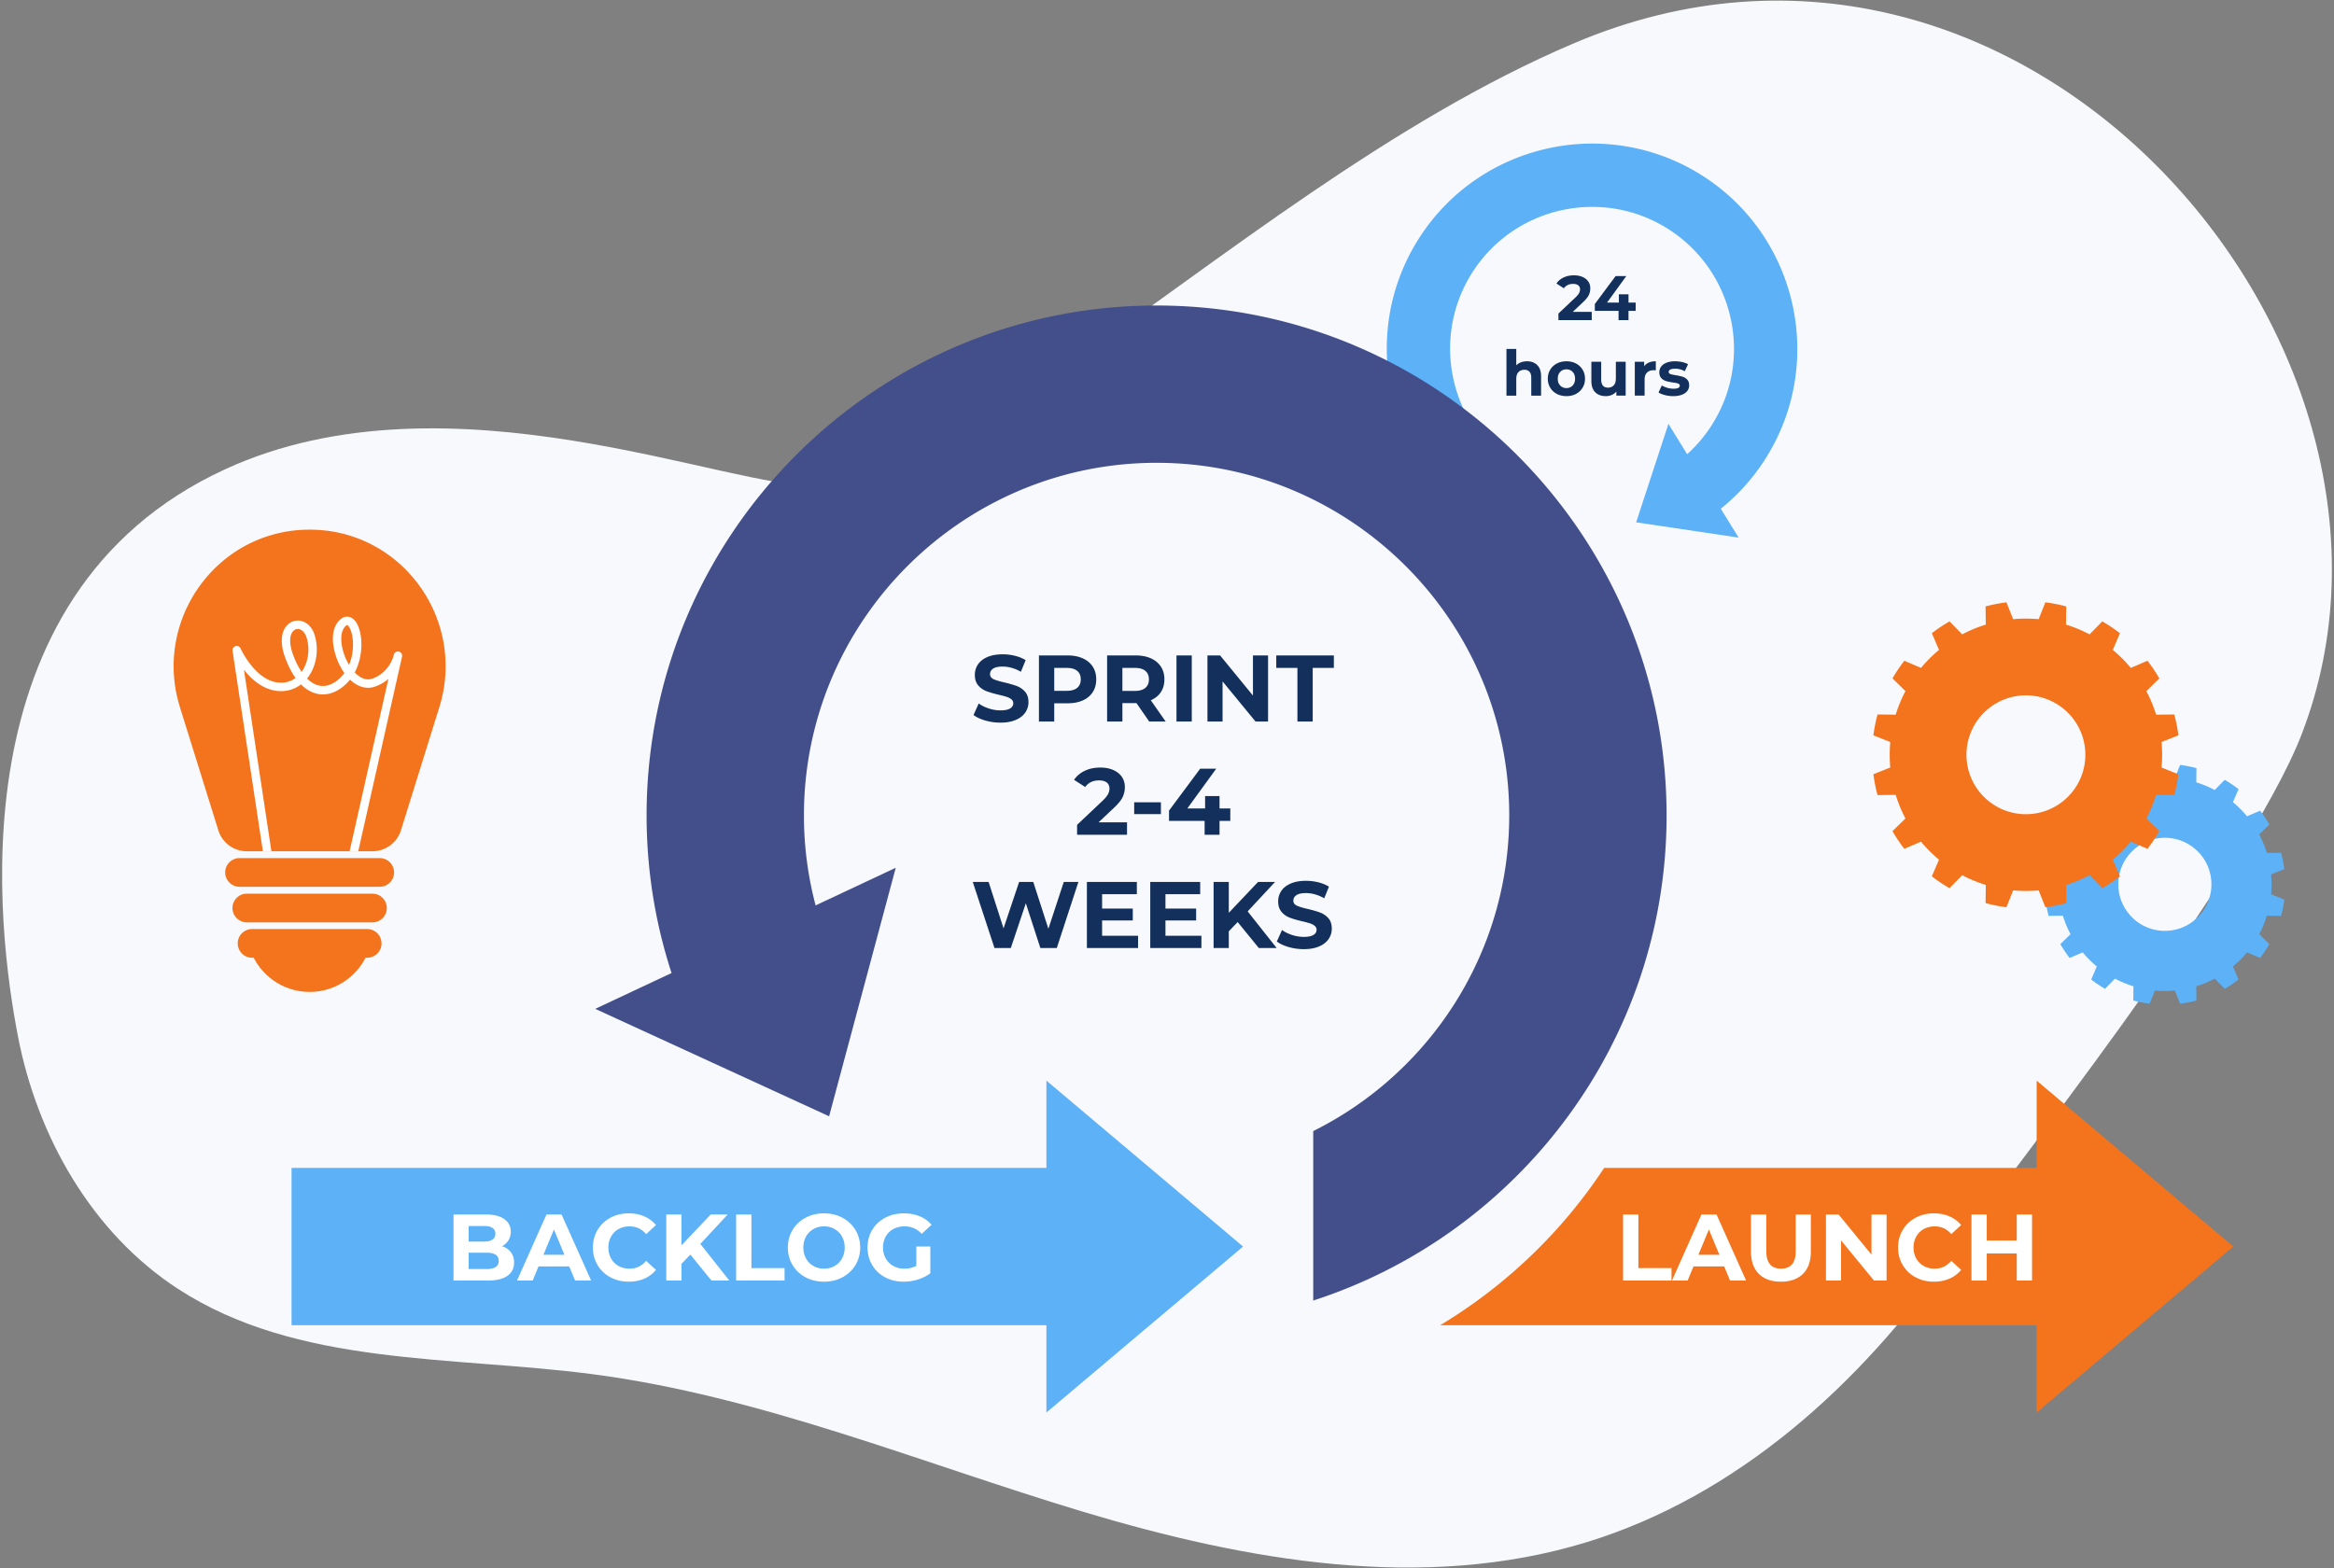
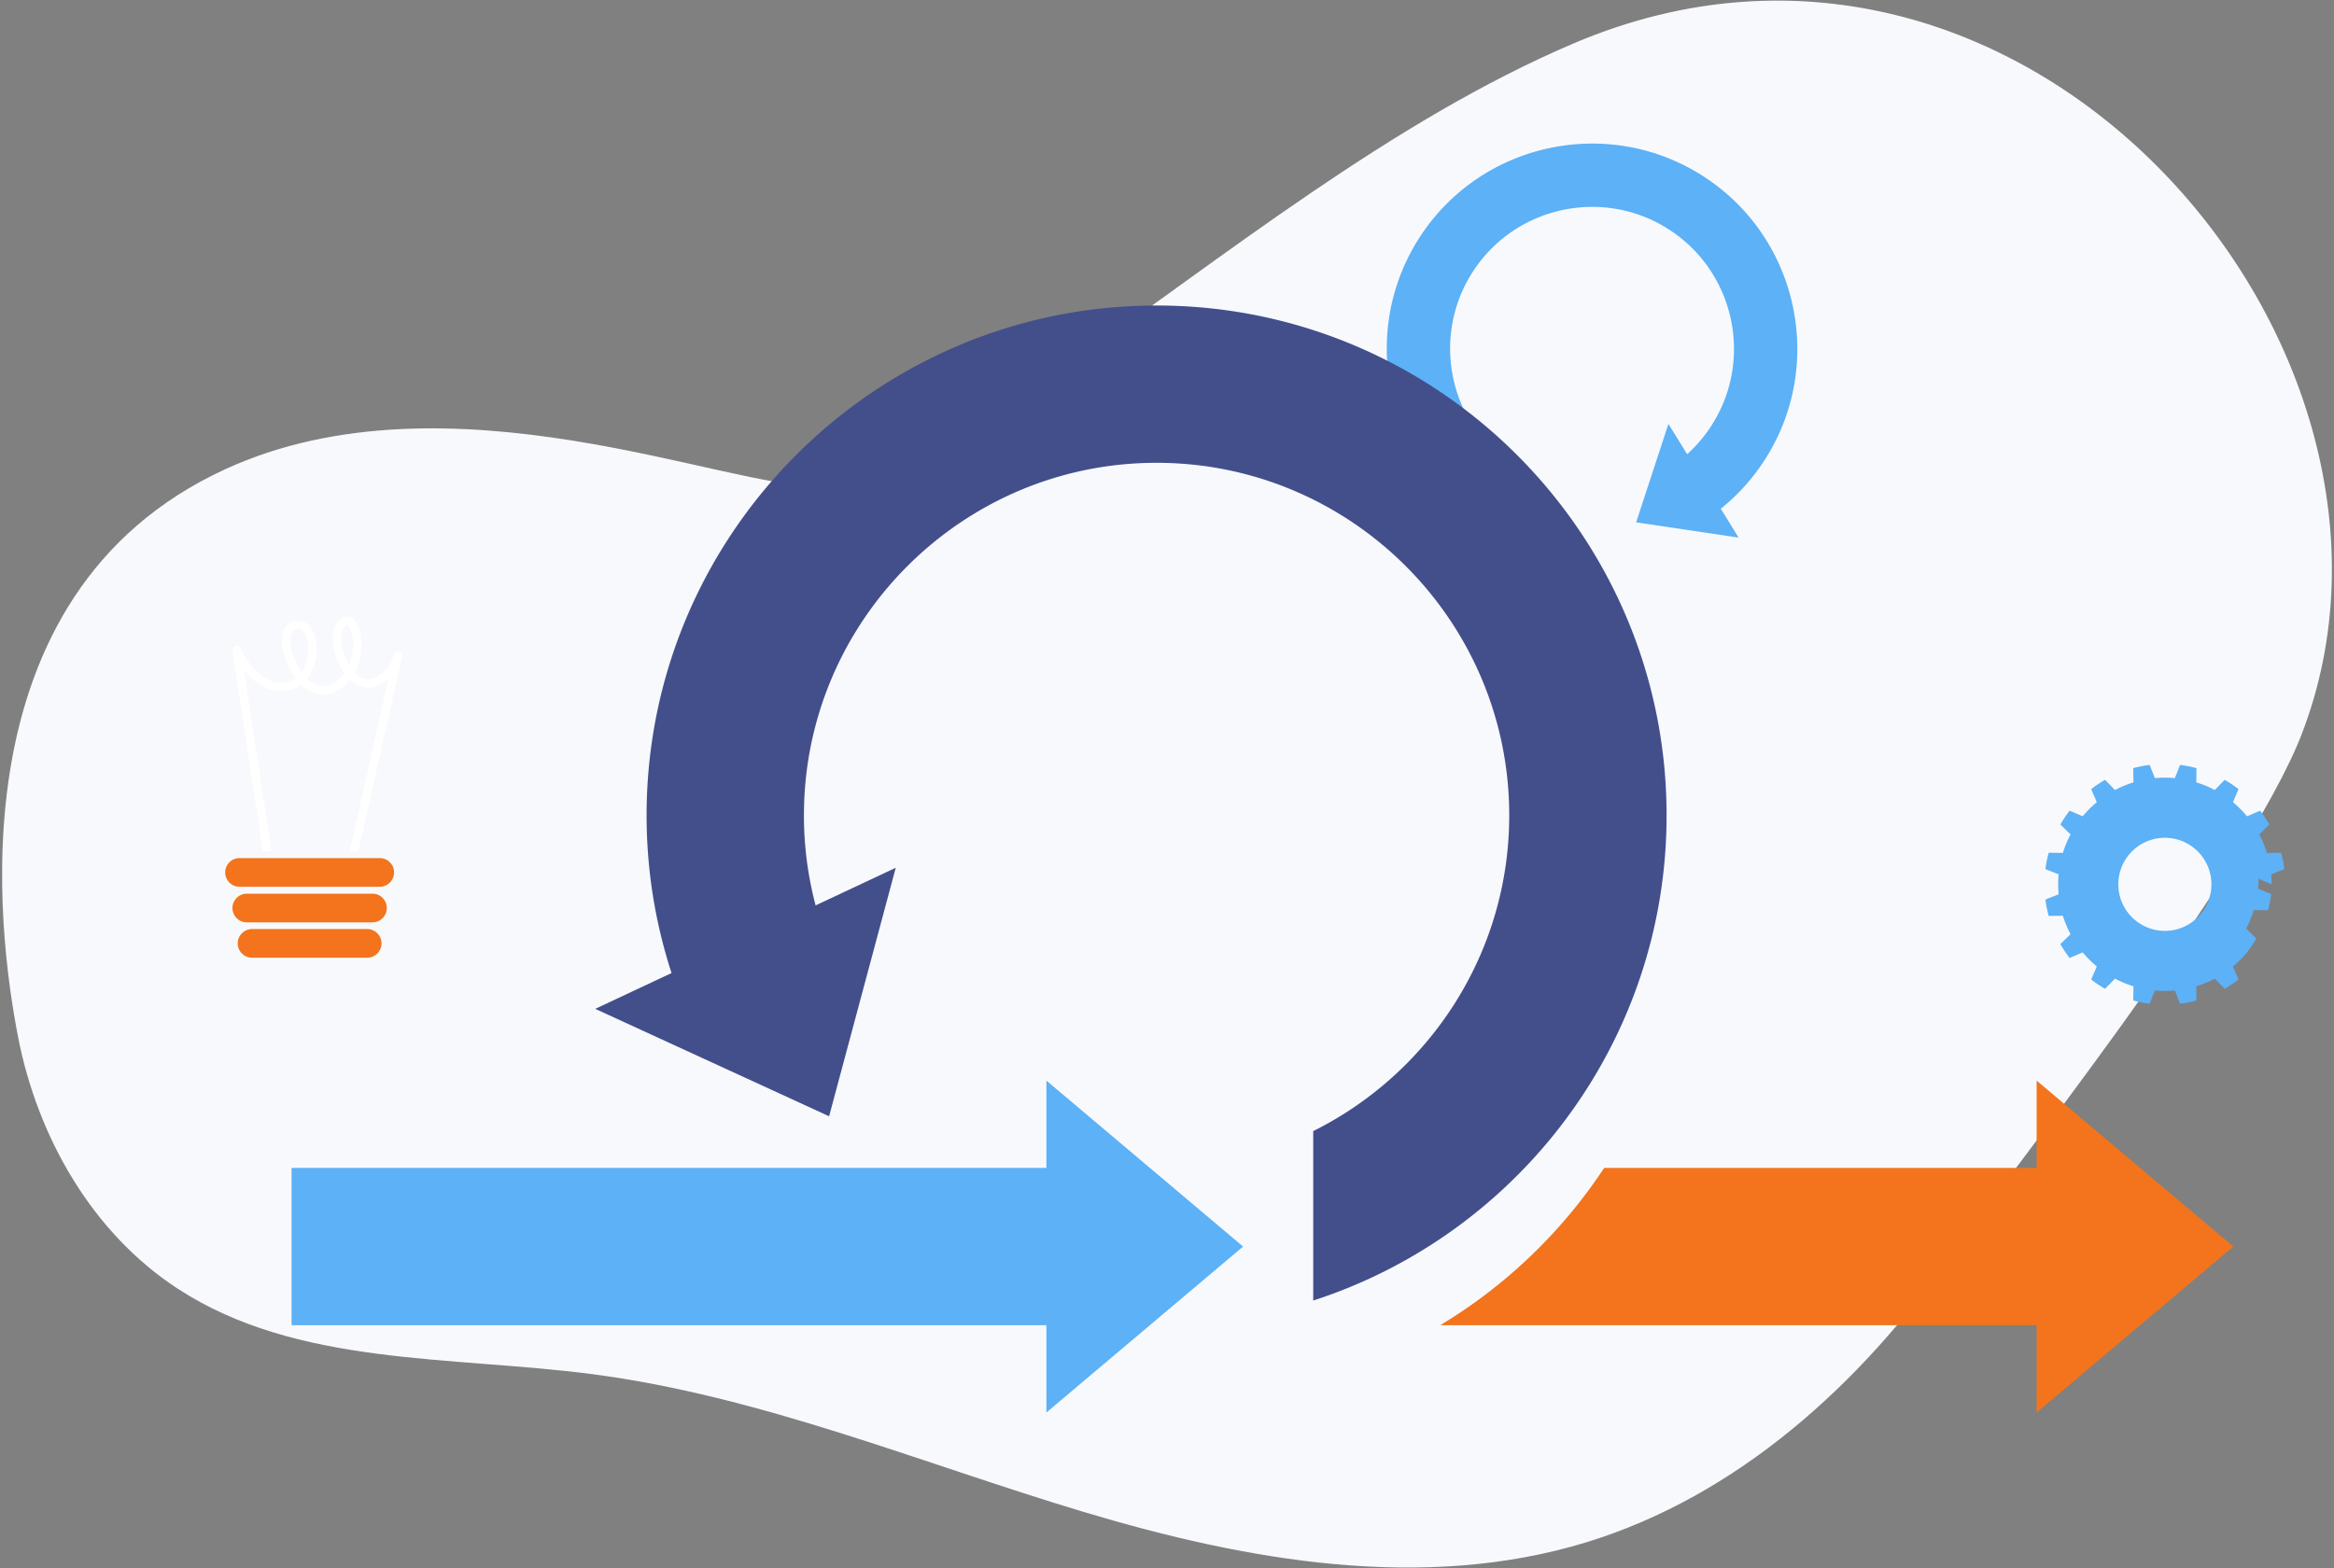
<svg xmlns="http://www.w3.org/2000/svg" width="555" height="373" fill="none">
  <rect width="100%" height="100%" fill="#808080" stroke="none" />
  <path d="M547.344 174.564C582.588 83 481.74-35.414 374.3 10.278c-43.291 18.408-83.477 50.988-122.079 77.878-17.722 12.346-36.211 26.058-57.771 27.33-20.391 1.203-87.687-28.331-140.9-3.873C-11.677 141.595-.343 222.591 4.27 246.503c4.61 23.912 17.639 46.784 38.052 60.063 28.37 18.456 64.841 15.9 98.403 20.27 40.2 5.234 78.103 21.114 116.926 32.778 38.826 11.663 80.842 19.092 119.599 7.218 35.79-10.965 65.149-37.529 86.59-68.209 10.117-14.474 70.531-90.353 83.505-124.059z" fill="#F8F9FC" />
-   <path d="M88.564 202.479H58.691a7.094 7.094 0 0 1-6.772-4.982l-9.134-29.292c-6.355-20.379 8.291-41.428 29.623-42.202a38 38 0 0 1 2.44 0c21.331.774 35.978 21.823 29.623 42.202l-9.134 29.292a7.094 7.094 0 0 1-6.773 4.982z" fill="#F3741C" />
  <path d="M83.003 158.142c-1.802-2.993-2.431-6.917-1.25-8.704.384-.578.686-.754.787-.754.005 0 .01 0 .013.003.196.033.746.598 1.101 2.055.456 1.869.463 4.782-.651 7.4zm-13.326-2.45c-.892-2.438-.895-4.505-.01-5.531.313-.361.709-.552 1.138-.552.103 0 .207.011.313.033.773.16 1.43.88 1.76 1.927.893 2.848.433 6.03-1.165 8.231-.76-1.119-1.448-2.501-2.036-4.108zm25.156-.703a1.003 1.003 0 0 0-1.188.761l-.015.064c-.117.495-1.108 4.146-5.045 5.585-1.747.638-3.267-.442-4.236-1.461 1.78-3.326 1.843-7.248 1.253-9.671-.507-2.077-1.467-3.341-2.705-3.556-.712-.124-1.78.056-2.815 1.621-1.924 2.911-.609 8.373 1.812 11.767a8.743 8.743 0 0 1-1.761 1.796c-1.508 1.149-3.09 1.525-4.576 1.091-.888-.259-1.743-.8-2.541-1.594l.01-.013c2.205-2.714 2.897-6.8 1.764-10.411-.55-1.749-1.77-2.98-3.266-3.29-1.256-.259-2.516.18-3.374 1.173-1.388 1.609-1.518 4.354-.356 7.528.706 1.931 1.541 3.565 2.487 4.882-.982.725-2.335 1.266-4.13 1.089-5.49-.539-8.914-8.037-8.947-8.112a1.003 1.003 0 0 0-1.907.559l7.21 47.651h2.026l-6.526-43.147.073.093c2.361 2.965 5.084 4.676 7.875 4.951 2.092.206 4.03-.339 5.619-1.55 1.043 1.042 2.189 1.756 3.42 2.115 2.122.621 4.319.131 6.354-1.419a10.58 10.58 0 0 0 1.878-1.84c1.86 1.781 4.008 2.375 6.047 1.63a9.863 9.863 0 0 0 3.083-1.798l-9.172 40.776a.99.99 0 0 0-.023.189h2.035l10.39-46.193.019-.084a1.003 1.003 0 0 0-.772-1.182z" fill="#fff" />
  <path d="M90.295 210.923H56.961a3.394 3.394 0 0 1-2.412-1 3.398 3.398 0 0 1-.999-2.41 3.4 3.4 0 0 1 .999-2.412 3.405 3.405 0 0 1 2.412-.999h33.334c.942 0 1.795.383 2.412.999a3.4 3.4 0 0 1 .999 2.412c0 .94-.382 1.794-.999 2.41-.617.619-1.47 1-2.412 1zM88.568 219.389h-29.88a3.396 3.396 0 0 1-2.411-.999 3.4 3.4 0 0 1-1-2.412c0-.94.383-1.794 1-2.41.617-.619 1.47-1 2.411-1h29.88c.941 0 1.794.381 2.411 1 .617.616.999 1.47.999 2.41a3.4 3.4 0 0 1-.999 2.412 3.396 3.396 0 0 1-2.411.999zM87.315 227.8H59.94a3.393 3.393 0 0 1-2.412-1 3.395 3.395 0 0 1-.998-2.409c0-.943.382-1.796.998-2.412.618-.617 1.47-1 2.412-1h27.374c.941 0 1.794.383 2.411 1 .617.616.999 1.469.999 2.412 0 .94-.382 1.793-.999 2.409-.617.619-1.47 1-2.411 1z" fill="#F3741C" />
-   <path d="M59.544 226.007c2.061 5.788 7.588 9.934 14.084 9.934 6.496 0 12.023-4.146 14.084-9.934H59.544z" fill="#F3741C" />
-   <path d="M514.782 221.411c-6.113 0-11.069-4.955-11.069-11.069 0-6.112 4.956-11.069 11.069-11.069s11.069 4.957 11.069 11.069c0 6.114-4.956 11.069-11.069 11.069zm25.373-11.069c0-.8-.039-1.589-.111-2.372l3.141-1.253a28.153 28.153 0 0 0-.771-3.884l-3.379.04a25.24 25.24 0 0 0-1.819-4.392l2.417-2.363a28.711 28.711 0 0 0-2.204-3.293l-3.109 1.333a25.248 25.248 0 0 0-3.354-3.354l1.333-3.105a28.506 28.506 0 0 0-3.292-2.207l-2.363 2.418a25.215 25.215 0 0 0-4.391-1.82l.039-3.381a28.46 28.46 0 0 0-3.883-.767l-1.257 3.14a25.736 25.736 0 0 0-4.74 0l-1.254-3.14a28.534 28.534 0 0 0-3.886.767l.043 3.381a25.352 25.352 0 0 0-4.395 1.82l-2.359-2.418a28.214 28.214 0 0 0-3.296 2.207l1.333 3.105a25.673 25.673 0 0 0-3.354 3.354l-3.105-1.333a29.119 29.119 0 0 0-2.208 3.295l2.421 2.361a25.255 25.255 0 0 0-1.823 4.392l-3.379-.04a28.295 28.295 0 0 0-.767 3.884l3.137 1.253a27.367 27.367 0 0 0-.108 2.372c0 .8.04 1.592.108 2.372l-3.137 1.253c.166 1.326.425 2.622.767 3.886l3.379-.042a25.21 25.21 0 0 0 1.823 4.394l-2.421 2.361a29.378 29.378 0 0 0 2.208 3.294l3.105-1.334a25.688 25.688 0 0 0 3.354 3.356l-1.333 3.104a28.348 28.348 0 0 0 3.296 2.208l2.359-2.419a25.12 25.12 0 0 0 4.395 1.82l-.043 3.381c1.264.342 2.561.601 3.886.767l1.254-3.139a26.095 26.095 0 0 0 4.74 0l1.257 3.139a28.31 28.31 0 0 0 3.883-.767l-.039-3.381c1.531-.47 3-1.081 4.391-1.82l2.363 2.419a28.643 28.643 0 0 0 3.292-2.208l-1.333-3.104a25.263 25.263 0 0 0 3.354-3.356l3.109 1.334a28.811 28.811 0 0 0 2.204-3.294l-2.417-2.361a25.196 25.196 0 0 0 1.819-4.394l3.379.042a28.21 28.21 0 0 0 .771-3.886l-3.141-1.253c.072-.78.111-1.572.111-2.372z" fill="#5CB1F7" />
-   <path d="M481.74 193.662c-7.809 0-14.136-6.328-14.136-14.133 0-7.806 6.327-14.133 14.136-14.133 7.805 0 14.131 6.327 14.131 14.133 0 7.805-6.326 14.133-14.131 14.133zm32.39-14.133c0-1.021-.048-2.032-.142-3.029l4.01-1.599a36.919 36.919 0 0 0-.979-4.961l-4.316.053a32.171 32.171 0 0 0-2.324-5.609l3.085-3.015a36.524 36.524 0 0 0-2.816-4.206l-3.965 1.703a32.39 32.39 0 0 0-4.282-4.283l1.7-3.965a36.28 36.28 0 0 0-4.203-2.817l-3.017 3.087a32.203 32.203 0 0 0-5.609-2.324l.055-4.316a36.427 36.427 0 0 0-4.961-.98l-1.599 4.009a32.99 32.99 0 0 0-6.058 0l-1.6-4.009a36.488 36.488 0 0 0-4.961.98l.052 4.316a32.206 32.206 0 0 0-5.606 2.324l-3.016-3.087a36.587 36.587 0 0 0-4.207 2.817l1.704 3.965a32.603 32.603 0 0 0-4.286 4.283l-3.961-1.703a36.556 36.556 0 0 0-2.82 4.206l3.089 3.015a32.171 32.171 0 0 0-2.324 5.609l-4.316-.053a37.21 37.21 0 0 0-.983 4.961l4.013 1.599a32.617 32.617 0 0 0 0 6.057l-4.013 1.6c.217 1.692.548 3.348.983 4.96l4.316-.052a32.161 32.161 0 0 0 2.324 5.608l-3.089 3.015a36.58 36.58 0 0 0 2.82 4.208l3.961-1.705a32.481 32.481 0 0 0 4.286 4.283l-1.704 3.966a36.988 36.988 0 0 0 4.207 2.818l3.016-3.089a32.128 32.128 0 0 0 5.606 2.324l-.052 4.316c1.614.437 3.269.767 4.961.98l1.6-4.008a33.305 33.305 0 0 0 6.058 0l1.599 4.008a36.276 36.276 0 0 0 4.961-.98l-.055-4.316a32.126 32.126 0 0 0 5.609-2.324l3.017 3.089a36.675 36.675 0 0 0 4.203-2.818l-1.7-3.966a32.27 32.27 0 0 0 4.282-4.283l3.965 1.705a36.549 36.549 0 0 0 2.816-4.208l-3.085-3.015a32.161 32.161 0 0 0 2.324-5.608l4.316.052c.434-1.612.765-3.268.979-4.96l-4.01-1.6c.094-.997.142-2.007.142-3.028z" fill="#F3741C" />
+   <path d="M514.782 221.411c-6.113 0-11.069-4.955-11.069-11.069 0-6.112 4.956-11.069 11.069-11.069s11.069 4.957 11.069 11.069c0 6.114-4.956 11.069-11.069 11.069zm25.373-11.069c0-.8-.039-1.589-.111-2.372l3.141-1.253a28.153 28.153 0 0 0-.771-3.884l-3.379.04a25.24 25.24 0 0 0-1.819-4.392l2.417-2.363a28.711 28.711 0 0 0-2.204-3.293l-3.109 1.333a25.248 25.248 0 0 0-3.354-3.354l1.333-3.105a28.506 28.506 0 0 0-3.292-2.207l-2.363 2.418a25.215 25.215 0 0 0-4.391-1.82l.039-3.381a28.46 28.46 0 0 0-3.883-.767l-1.257 3.14a25.736 25.736 0 0 0-4.74 0l-1.254-3.14a28.534 28.534 0 0 0-3.886.767l.043 3.381a25.352 25.352 0 0 0-4.395 1.82l-2.359-2.418a28.214 28.214 0 0 0-3.296 2.207l1.333 3.105a25.673 25.673 0 0 0-3.354 3.354l-3.105-1.333a29.119 29.119 0 0 0-2.208 3.295l2.421 2.361a25.255 25.255 0 0 0-1.823 4.392l-3.379-.04a28.295 28.295 0 0 0-.767 3.884l3.137 1.253a27.367 27.367 0 0 0-.108 2.372c0 .8.04 1.592.108 2.372l-3.137 1.253c.166 1.326.425 2.622.767 3.886l3.379-.042a25.21 25.21 0 0 0 1.823 4.394l-2.421 2.361a29.378 29.378 0 0 0 2.208 3.294l3.105-1.334a25.688 25.688 0 0 0 3.354 3.356l-1.333 3.104a28.348 28.348 0 0 0 3.296 2.208l2.359-2.419a25.12 25.12 0 0 0 4.395 1.82l-.043 3.381c1.264.342 2.561.601 3.886.767l1.254-3.139a26.095 26.095 0 0 0 4.74 0l1.257 3.139a28.31 28.31 0 0 0 3.883-.767l-.039-3.381c1.531-.47 3-1.081 4.391-1.82l2.363 2.419a28.643 28.643 0 0 0 3.292-2.208l-1.333-3.104a25.263 25.263 0 0 0 3.354-3.356a28.811 28.811 0 0 0 2.204-3.294l-2.417-2.361a25.196 25.196 0 0 0 1.819-4.394l3.379.042a28.21 28.21 0 0 0 .771-3.886l-3.141-1.253c.072-.78.111-1.572.111-2.372z" fill="#5CB1F7" />
  <path d="M271.903 277.795H69.329v37.413h202.574v-37.413z" fill="#5CB1F7" />
  <path d="M381.456 277.794a122.25 122.25 0 0 1-38.989 37.414h151.866v-37.414H381.456z" fill="#F3741C" />
  <path d="m531.058 296.501-46.767-39.472v78.945l46.767-39.473z" fill="#F3741C" />
  <path d="M405.283 42.09c22.537 14.729 28.89 45.045 14.162 67.585a48.615 48.615 0 0 1-10.941 11.868l-13.725-8.97a33.537 33.537 0 0 0 12.056-11.141c10.184-15.582 5.79-36.546-9.792-46.731-15.585-10.185-36.549-5.79-46.734 9.795-7.239 11.076-7.105 24.868-.83 35.578l-8.879 13.584c-12.945-16.036-14.767-39.245-2.901-57.405 14.728-22.537 45.047-28.89 67.584-14.162z" fill="#5CB1F7" />
  <path d="m389.057 124.24 7.677-23.414 16.693 27.048-24.37-3.634zM295.591 296.501l-46.769-39.472v78.945l46.769-39.473z" fill="#5CB1F7" />
  <path d="M275.024 72.668c-66.869 0-121.271 54.4-121.271 121.269 0 13.84 2.332 27.144 6.622 39.544h40.727a83.312 83.312 0 0 1-9.934-39.544c0-46.238 37.619-83.855 83.856-83.855 46.238 0 83.855 37.617 83.855 83.855 0 32.866-19.012 61.361-46.608 75.101v40.306c48.698-15.753 84.024-61.526 84.024-115.407 0-66.869-54.4-121.269-121.271-121.269z" fill="#434F8B" />
  <path d="m197.152 265.515 15.849-59.112-71.459 33.56 55.61 25.552z" fill="#434F8B" />
-   <path d="M117.856 301.379c.486-.315.73-.801.73-1.459 0-1.304-.966-1.953-2.896-1.953h-4.243v3.882h4.243c.957 0 1.68-.155 2.166-.47zm-6.409-9.766v3.705h3.614c.898 0 1.579-.158 2.043-.473.464-.314.696-.778.696-1.392 0-.612-.232-1.073-.696-1.379-.464-.308-1.145-.461-2.043-.461h-3.614zm10.034 6.23c.509.665.764 1.485.764 2.458 0 1.377-.536 2.435-1.605 3.177-1.071.741-2.631 1.111-4.681 1.111h-8.126v-15.714h7.677c1.915 0 3.386.366 4.411 1.1 1.025.734 1.538 1.729 1.538 2.986 0 .763-.183 1.443-.55 2.042a3.847 3.847 0 0 1-1.538 1.414c.898.284 1.601.761 2.11 1.426zM134.21 298.459l-2.492-6.015-2.491 6.015h4.983zm1.145 2.762h-7.296l-1.392 3.368h-3.726l7.004-15.714h3.592l7.026 15.714h-3.816l-1.392-3.368zM145.154 303.813a7.776 7.776 0 0 1-3.054-2.896c-.74-1.234-1.111-2.629-1.111-4.185 0-1.556.371-2.953 1.111-4.188a7.787 7.787 0 0 1 3.054-2.895c1.294-.696 2.75-1.044 4.366-1.044 1.361 0 2.593.239 3.692.718a7.398 7.398 0 0 1 2.773 2.066l-2.335 2.155c-1.063-1.228-2.379-1.84-3.951-1.84-.973 0-1.841.213-2.604.638a4.544 4.544 0 0 0-1.784 1.785c-.427.765-.64 1.632-.64 2.605 0 .973.213 1.84.64 2.603a4.528 4.528 0 0 0 1.784 1.784c.763.428 1.631.641 2.604.641 1.572 0 2.888-.621 3.951-1.862l2.335 2.155a7.296 7.296 0 0 1-2.784 2.086c-1.108.478-2.342.718-3.704.718-1.601 0-3.049-.348-4.343-1.044zM164.156 298.415l-2.11 2.201v3.973h-3.614v-15.714h3.614v7.34l6.959-7.34h4.041l-6.51 7.004 6.892 8.71h-4.243l-5.029-6.174zM175.043 288.875h3.637v12.75h7.879v2.964h-11.516v-15.714zM198.458 301.119a4.572 4.572 0 0 0 1.762-1.784c.426-.763.639-1.63.639-2.603 0-.973-.213-1.84-.639-2.605a4.588 4.588 0 0 0-1.762-1.785c-.749-.425-1.587-.638-2.514-.638-.929 0-1.767.213-2.514.638a4.584 4.584 0 0 0-1.763 1.785c-.427.765-.64 1.632-.64 2.605 0 .973.213 1.84.64 2.603a4.568 4.568 0 0 0 1.763 1.784c.747.428 1.585.641 2.514.641.927 0 1.765-.213 2.514-.641zm-6.926 2.683c-1.31-.703-2.334-1.672-3.075-2.907-.74-1.235-1.11-2.622-1.11-4.163 0-1.543.37-2.931 1.11-4.166.741-1.235 1.765-2.203 3.075-2.906 1.31-.703 2.78-1.055 4.412-1.055 1.632 0 3.097.352 4.401 1.055a7.942 7.942 0 0 1 3.075 2.906c.747 1.235 1.121 2.623 1.121 4.166 0 1.541-.374 2.928-1.121 4.163a7.944 7.944 0 0 1-3.075 2.907c-1.304.705-2.769 1.055-4.401 1.055-1.632 0-3.102-.35-4.412-1.055zM217.898 296.484h3.323v6.375c-.853.643-1.842 1.138-2.964 1.481a11.437 11.437 0 0 1-3.389.517c-1.632 0-3.097-.348-4.401-1.044a7.763 7.763 0 0 1-3.064-2.896c-.74-1.234-1.111-2.629-1.111-4.185 0-1.556.371-2.953 1.111-4.188.741-1.235 1.769-2.199 3.086-2.895 1.317-.696 2.8-1.044 4.445-1.044 1.377 0 2.627.232 3.749.696a7.413 7.413 0 0 1 2.829 2.019l-2.335 2.157c-1.121-1.183-2.476-1.773-4.063-1.773-1.002 0-1.894.208-2.672.627a4.519 4.519 0 0 0-1.818 1.774c-.434.762-.649 1.638-.649 2.627 0 .973.215 1.84.649 2.603a4.606 4.606 0 0 0 1.807 1.784c.772.428 1.652.641 2.638.641 1.049 0 1.991-.224 2.829-.674v-4.602zM385.948 288.875h3.64v12.75h7.878v2.963h-11.518v-15.713zM408.846 298.459l-2.49-6.015-2.493 6.015h4.983zm1.147 2.762h-7.296l-1.394 3.368h-3.724l7.003-15.714h3.591l7.028 15.714h-3.816l-1.392-3.368zM418.24 302.995c-1.249-1.241-1.875-3.015-1.875-5.32v-8.799h3.637v8.664c0 2.813 1.167 4.22 3.502 4.22 1.138 0 2.006-.339 2.606-1.021.6-.681.896-1.748.896-3.199v-8.664h3.593v8.799c0 2.305-.626 4.079-1.875 5.32-1.249 1.242-2.996 1.863-5.24 1.863-2.248 0-3.995-.621-5.244-1.863zM448.606 288.875v15.713h-2.986l-7.836-9.541v9.541h-3.59v-15.713h3.007l7.815 9.539v-9.539h3.59zM455.506 303.813a7.798 7.798 0 0 1-3.053-2.895c-.742-1.235-1.111-2.63-1.111-4.186s.369-2.953 1.111-4.188a7.805 7.805 0 0 1 3.053-2.895c1.296-.696 2.751-1.044 4.367-1.044 1.362 0 2.595.239 3.694.718a7.4 7.4 0 0 1 2.771 2.066l-2.336 2.155c-1.061-1.228-2.379-1.84-3.951-1.84-.97 0-1.837.213-2.604.638a4.579 4.579 0 0 0-1.785 1.785c-.426.765-.639 1.632-.639 2.605 0 .973.213 1.84.639 2.603a4.57 4.57 0 0 0 1.785 1.784c.767.428 1.634.641 2.604.641 1.572 0 2.89-.621 3.951-1.862l2.336 2.154a7.277 7.277 0 0 1-2.783 2.087c-1.109.478-2.342.718-3.704.718-1.603 0-3.049-.348-4.345-1.044zM483.199 288.875v15.714h-3.638v-6.443h-7.138v6.443h-3.635v-15.714h3.635v6.194h7.138v-6.194h3.638z" fill="#fff" />
-   <path d="M234.288 171.379c-1.161-.337-2.093-.773-2.795-1.312l1.235-2.74c.673.494 1.474.891 2.4 1.19.929.3 1.856.45 2.785.45 1.033 0 1.796-.155 2.29-.461.494-.306.74-.714.74-1.224 0-.374-.146-.685-.438-.931-.291-.248-.666-.445-1.122-.596a22.526 22.526 0 0 0-1.851-.492c-1.198-.284-2.177-.57-2.942-.854a4.768 4.768 0 0 1-1.964-1.37c-.546-.627-.819-1.465-.819-2.514 0-.913.247-1.74.741-2.481.494-.74 1.237-1.328 2.232-1.762.996-.432 2.213-.65 3.649-.65 1.003 0 1.982.12 2.94.359.958.24 1.796.584 2.514 1.031l-1.122 2.763c-1.452-.823-2.904-1.235-4.354-1.235-1.017 0-1.771.164-2.257.494-.485.328-.729.763-.729 1.302 0 .538.279.94.843 1.201.56.262 1.416.519 2.569.774 1.197.286 2.177.57 2.942.853a4.884 4.884 0 0 1 1.964 1.348c.545.612.818 1.444.818 2.492a4.29 4.29 0 0 1-.751 2.457c-.501.74-1.255 1.33-2.257 1.762-1.002.434-2.222.652-3.658.652-1.244 0-2.443-.169-3.603-.506zM256.14 163.613c.57-.472.854-1.142.854-2.011 0-.882-.284-1.56-.854-2.03-.569-.473-1.398-.708-2.491-.708h-2.964v5.454h2.964c1.093 0 1.922-.235 2.491-.705zm1.335-7.017c1.027.464 1.816 1.122 2.37 1.976.552.853.829 1.864.829 3.03 0 1.153-.277 2.16-.829 3.02-.554.86-1.343 1.518-2.37 1.975-1.024.457-2.232.685-3.625.685h-3.165v4.332h-3.636V155.9h6.801c1.393 0 2.601.233 3.625.696zM272.349 159.572c-.57-.473-1.399-.708-2.492-.708h-2.964v5.478h2.964c1.093 0 1.922-.239 2.492-.718.567-.481.853-1.153.853-2.022 0-.882-.286-1.56-.853-2.03zm.92 12.042-3.031-4.376h-3.345v4.376h-3.636V155.9h6.801c1.393 0 2.601.233 3.625.696 1.027.464 1.816 1.122 2.37 1.976.552.853.829 1.864.829 3.03 0 1.169-.279 2.175-.84 3.02-.561.847-1.359 1.494-2.392 1.942l3.525 5.05h-3.906zM279.755 155.9h3.638v15.714h-3.638V155.9zM301.532 155.9v15.714h-2.986l-7.834-9.539v9.539h-3.592V155.9h3.009l7.81 9.542V155.9h3.593zM308.514 158.864h-5.031V155.9h13.694v2.964h-5.028v12.75h-3.635v-12.75zM267.994 195.59v2.964h-11.876v-2.358l6.061-5.725c.643-.614 1.078-1.141 1.302-1.582.226-.442.337-.878.337-1.313 0-.629-.213-1.111-.641-1.448-.426-.336-1.051-.505-1.873-.505-.69 0-1.311.131-1.863.392a3.57 3.57 0 0 0-1.392 1.18l-2.649-1.707c.614-.911 1.459-1.627 2.536-2.144 1.078-.517 2.312-.774 3.705-.774 1.166 0 2.188.191 3.063.572.876.382 1.557.92 2.044 1.616.486.697.73 1.517.73 2.459a5.47 5.47 0 0 1-.539 2.401c-.359.749-1.055 1.603-2.088 2.561l-3.614 3.411h6.757zM269.699 190.831h6.354v2.806h-6.354v-2.806zM292.552 195.253h-2.559v3.301h-3.547v-3.301h-8.464v-2.447l7.409-9.967h3.815l-6.868 9.45h4.221v-2.939h3.434v2.939h2.559v2.964zM256.433 209.779l-5.141 15.713h-3.906l-3.456-10.641-3.57 10.641h-3.884l-5.163-15.713h3.771l3.547 11.045 3.705-11.045h3.367l3.592 11.133 3.658-11.133h3.48zM270.62 222.573v2.919h-12.167v-15.713h11.876v2.917h-8.262v3.412h7.296v2.829h-7.296v3.636h8.553zM285.684 222.573v2.919h-12.167v-15.713h11.874v2.917h-8.26v3.412h7.296v2.829h-7.296v3.636h8.553zM294.303 219.318l-2.11 2.202v3.972h-3.614v-15.713h3.614v7.34l6.959-7.34h4.041l-6.511 7.003 6.893 8.71h-4.244l-5.028-6.174zM306.414 225.257c-1.159-.336-2.09-.775-2.795-1.314l1.234-2.738c.674.494 1.475.891 2.404 1.19.926.3 1.855.448 2.782.448 1.033 0 1.798-.153 2.29-.461.494-.306.74-.714.74-1.221 0-.375-.144-.685-.436-.934-.293-.246-.665-.443-1.122-.594a22.896 22.896 0 0 0-1.853-.494c-1.198-.284-2.177-.568-2.94-.854a4.757 4.757 0 0 1-1.964-1.368c-.548-.629-.821-1.467-.821-2.514 0-.913.249-1.74.741-2.48.494-.741 1.239-1.328 2.235-1.763.995-.434 2.21-.652 3.646-.652 1.005 0 1.985.12 2.942.359.958.24 1.796.584 2.514 1.034l-1.121 2.76c-1.453-.823-2.905-1.233-4.357-1.233-1.017 0-1.769.164-2.254.492-.488.331-.732.765-.732 1.304 0 .538.282.938.842 1.199.561.264 1.419.521 2.572.776 1.197.284 2.177.568 2.94.851a4.884 4.884 0 0 1 1.964 1.348c.545.614.82 1.446.82 2.492 0 .898-.252 1.718-.753 2.459-.501.74-1.253 1.328-2.255 1.762-1.004.432-2.224.65-3.66.65-1.242 0-2.443-.169-3.603-.504zM378.498 74.171v1.975h-7.918v-1.573l4.043-3.815c.428-.41.718-.762.866-1.055.15-.295.228-.586.228-.876 0-.42-.145-.741-.43-.964-.283-.226-.7-.337-1.247-.337-.459 0-.873.088-1.244.262a2.37 2.37 0 0 0-.928.785l-1.765-1.138c.41-.609.972-1.086 1.69-1.428.718-.345 1.542-.518 2.47-.518.777 0 1.459.127 2.042.383.586.254 1.037.612 1.363 1.076.324.464.485 1.01.485 1.64 0 .568-.119 1.102-.358 1.602-.241.498-.702 1.066-1.391 1.706l-2.411 2.275h4.505zM388.945 73.946h-1.705v2.199h-2.366v-2.2h-5.642v-1.632l4.94-6.645h2.545l-4.579 6.302h2.813v-1.96h2.289v1.96h1.705v1.976zM365.531 86.832c.612.6.919 1.485.919 2.664v4.61h-2.334v-4.25c0-.64-.141-1.116-.42-1.43-.28-.315-.683-.471-1.211-.471-.59 0-1.058.181-1.405.546-.353.363-.527.904-.527 1.624v3.981h-2.334V83h2.334v3.892c.31-.31.685-.546 1.123-.712a4.096 4.096 0 0 1 1.438-.247c.997 0 1.803.3 2.417.899zM373.957 91.702c.384-.403.575-.945.575-1.624 0-.677-.191-1.219-.575-1.624-.385-.403-.876-.604-1.475-.604-.596 0-1.092.201-1.482.604-.387.405-.583.948-.583 1.624 0 .679.196 1.221.583 1.624.39.405.886.607 1.482.607.599 0 1.09-.202 1.475-.607zm-3.757 1.99a3.936 3.936 0 0 1-1.578-1.474c-.379-.627-.57-1.34-.57-2.14 0-.798.191-1.51.57-2.14a3.948 3.948 0 0 1 1.578-1.472c.674-.356 1.436-.532 2.282-.532.847 0 1.606.175 2.275.532a3.94 3.94 0 0 1 1.57 1.472c.379.63.571 1.342.571 2.14 0 .8-.192 1.513-.571 2.14a3.928 3.928 0 0 1-1.57 1.475c-.669.353-1.428.532-2.275.532-.846 0-1.608-.178-2.282-.532zM386.567 86.051v8.053h-2.216v-.958a3.09 3.09 0 0 1-1.106.8 3.477 3.477 0 0 1-1.392.277c-1.059 0-1.897-.303-2.515-.913-.618-.608-.927-1.511-.927-2.708v-4.55h2.335v4.204c0 1.3.544 1.947 1.632 1.947.558 0 1.007-.183 1.345-.547.34-.364.51-.906.51-1.624v-3.98h2.334zM392.095 86.233c.475-.201 1.02-.3 1.638-.3v2.156a7.214 7.214 0 0 0-.524-.03c-.665 0-1.192.186-1.57.562-.379.373-.57.934-.57 1.683v3.8h-2.333v-8.05h2.229v1.06a2.596 2.596 0 0 1 1.13-.88zM395.902 93.976c-.637-.164-1.146-.371-1.523-.62l.776-1.676c.361.23.793.415 1.302.56a5.44 5.44 0 0 0 1.498.219c.984 0 1.479-.246 1.479-.735 0-.23-.131-.394-.402-.493-.268-.1-.683-.185-1.241-.254a12.284 12.284 0 0 1-1.632-.344 2.548 2.548 0 0 1-1.116-.69c-.314-.327-.473-.797-.473-1.407 0-.509.148-.96.44-1.353.296-.394.728-.7 1.291-.922.563-.218 1.23-.328 1.996-.328.571 0 1.134.063 1.7.186.563.126 1.028.298 1.4.517l-.779 1.662a4.646 4.646 0 0 0-2.321-.599c-.498 0-.873.069-1.121.21-.252.14-.375.318-.375.54 0 .248.134.423.405.522.268.1.697.194 1.287.284.657.11 1.195.227 1.616.353.418.125.782.35 1.094.68.306.328.462.788.462 1.375 0 .5-.148.944-.449 1.335-.298.388-.735.688-1.309.904-.574.214-1.255.323-2.045.323a7.854 7.854 0 0 1-1.96-.249z" fill="#12305B" />
</svg>